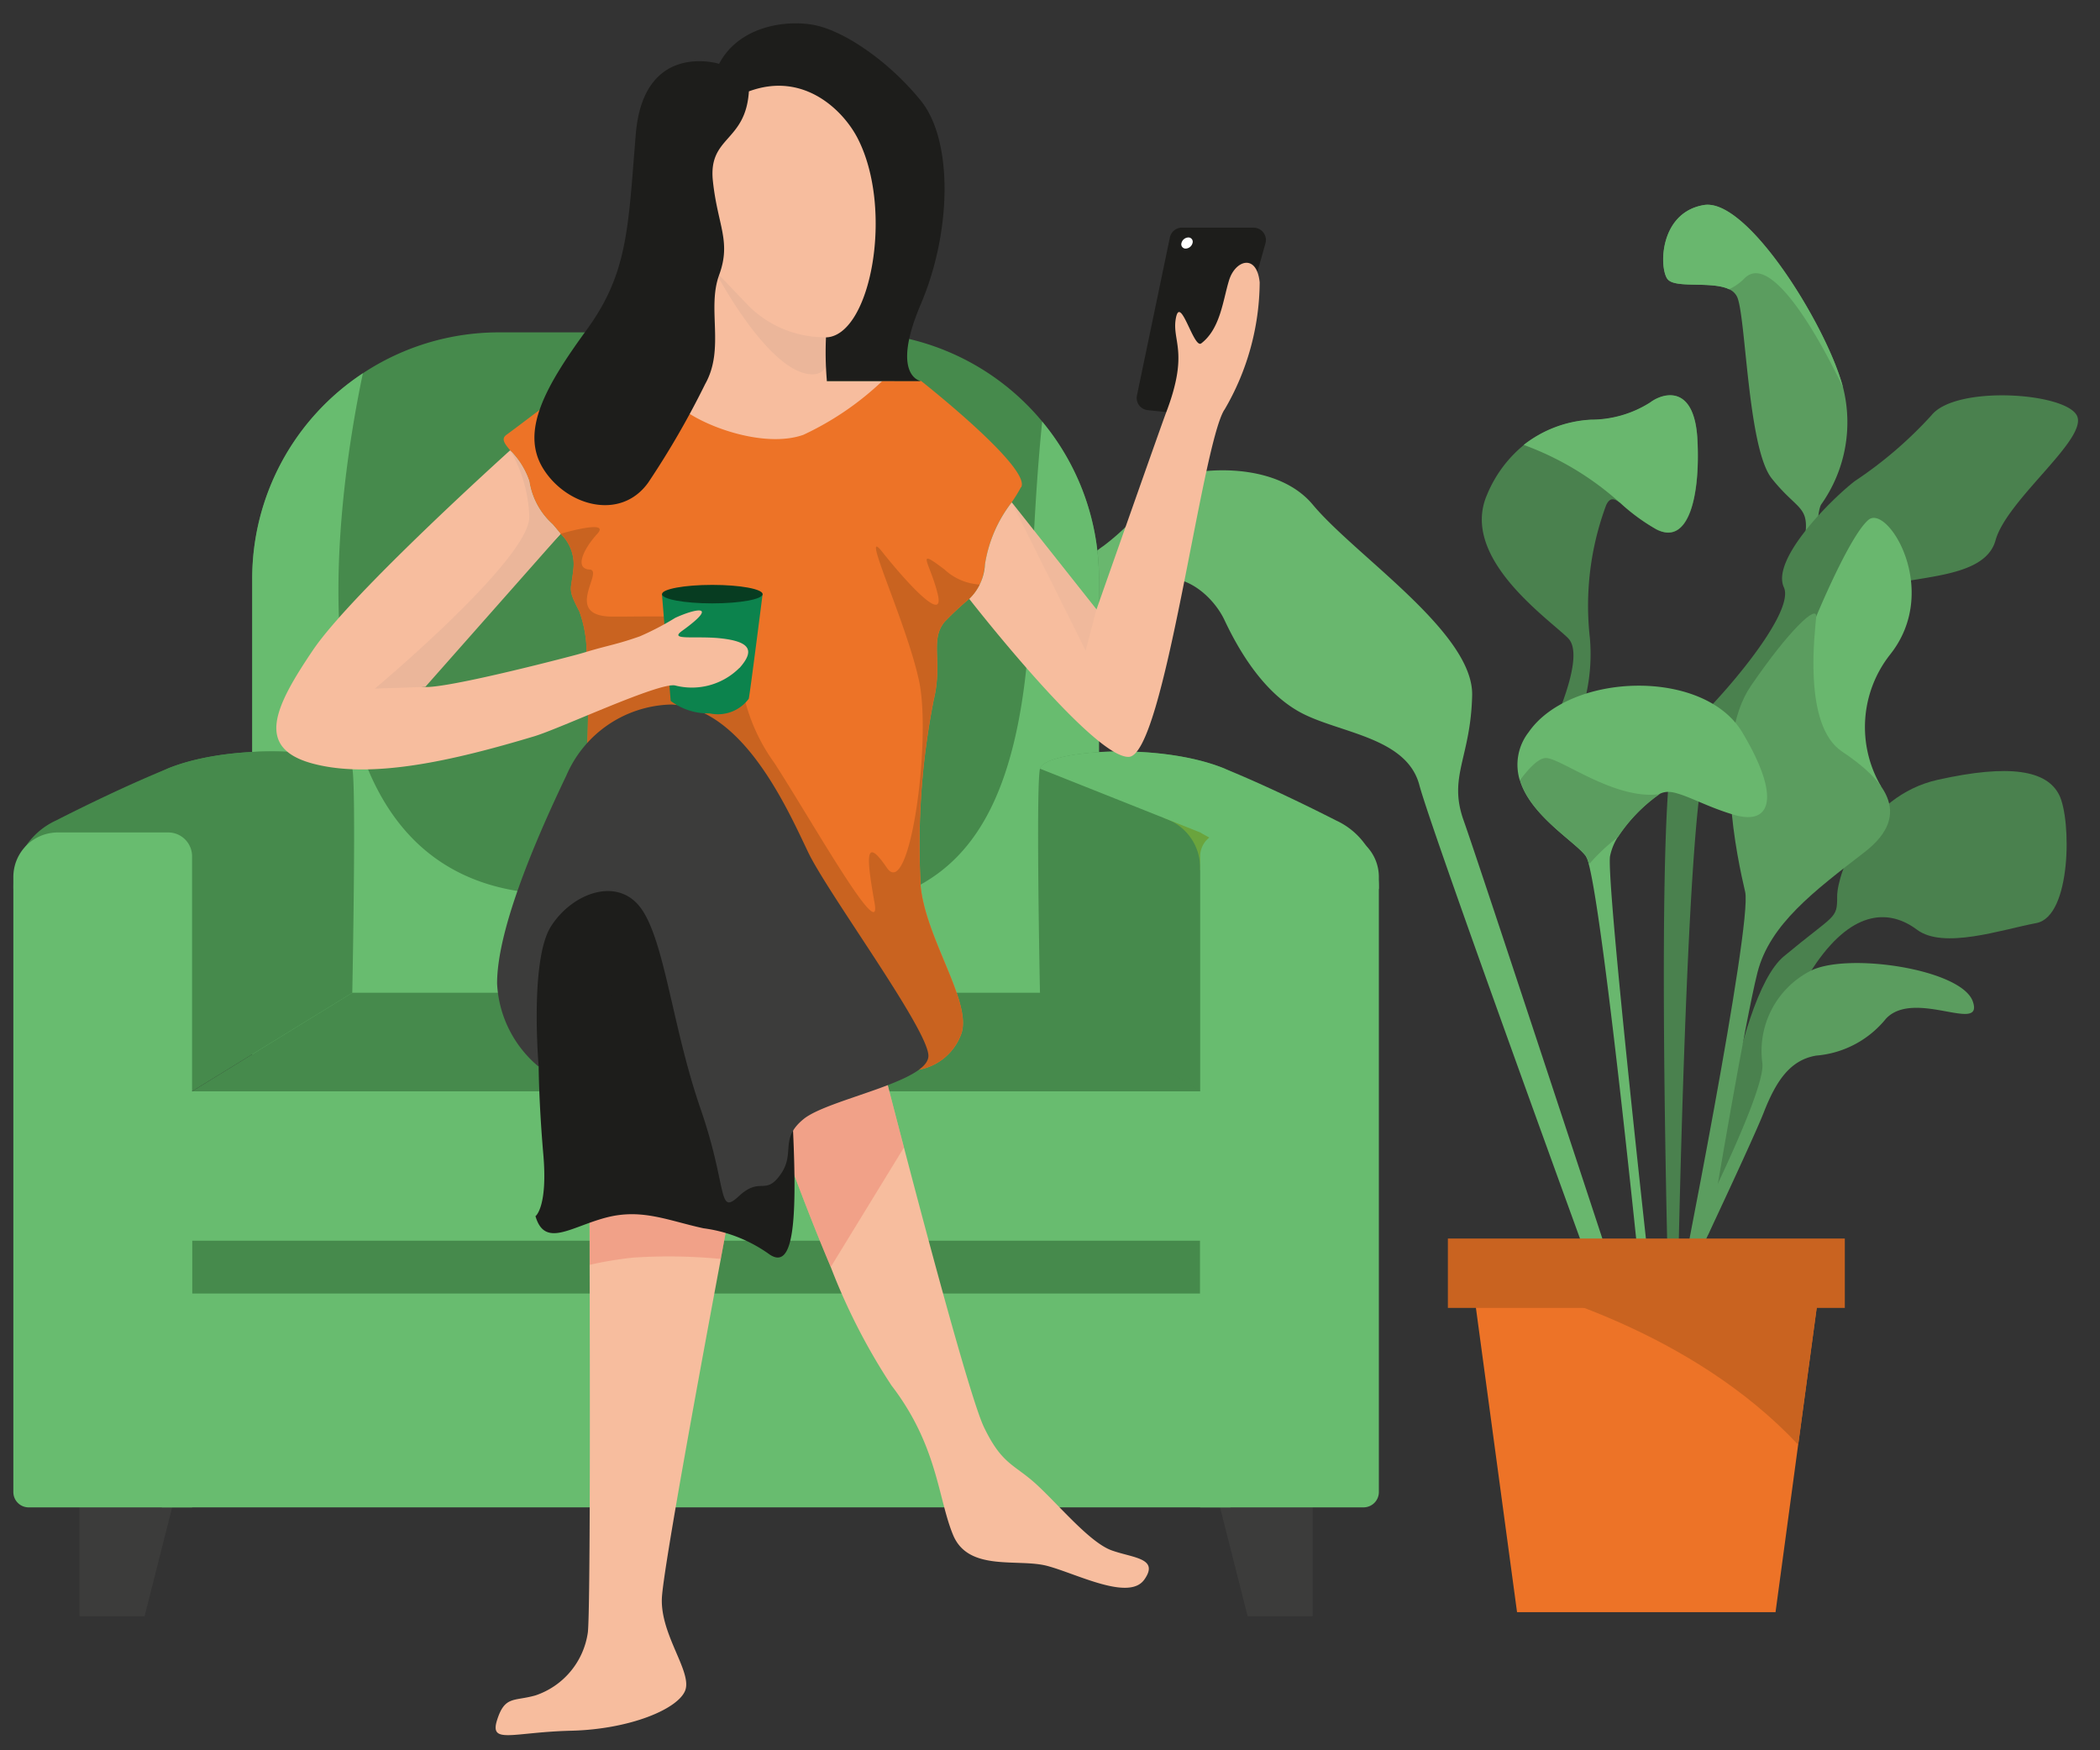
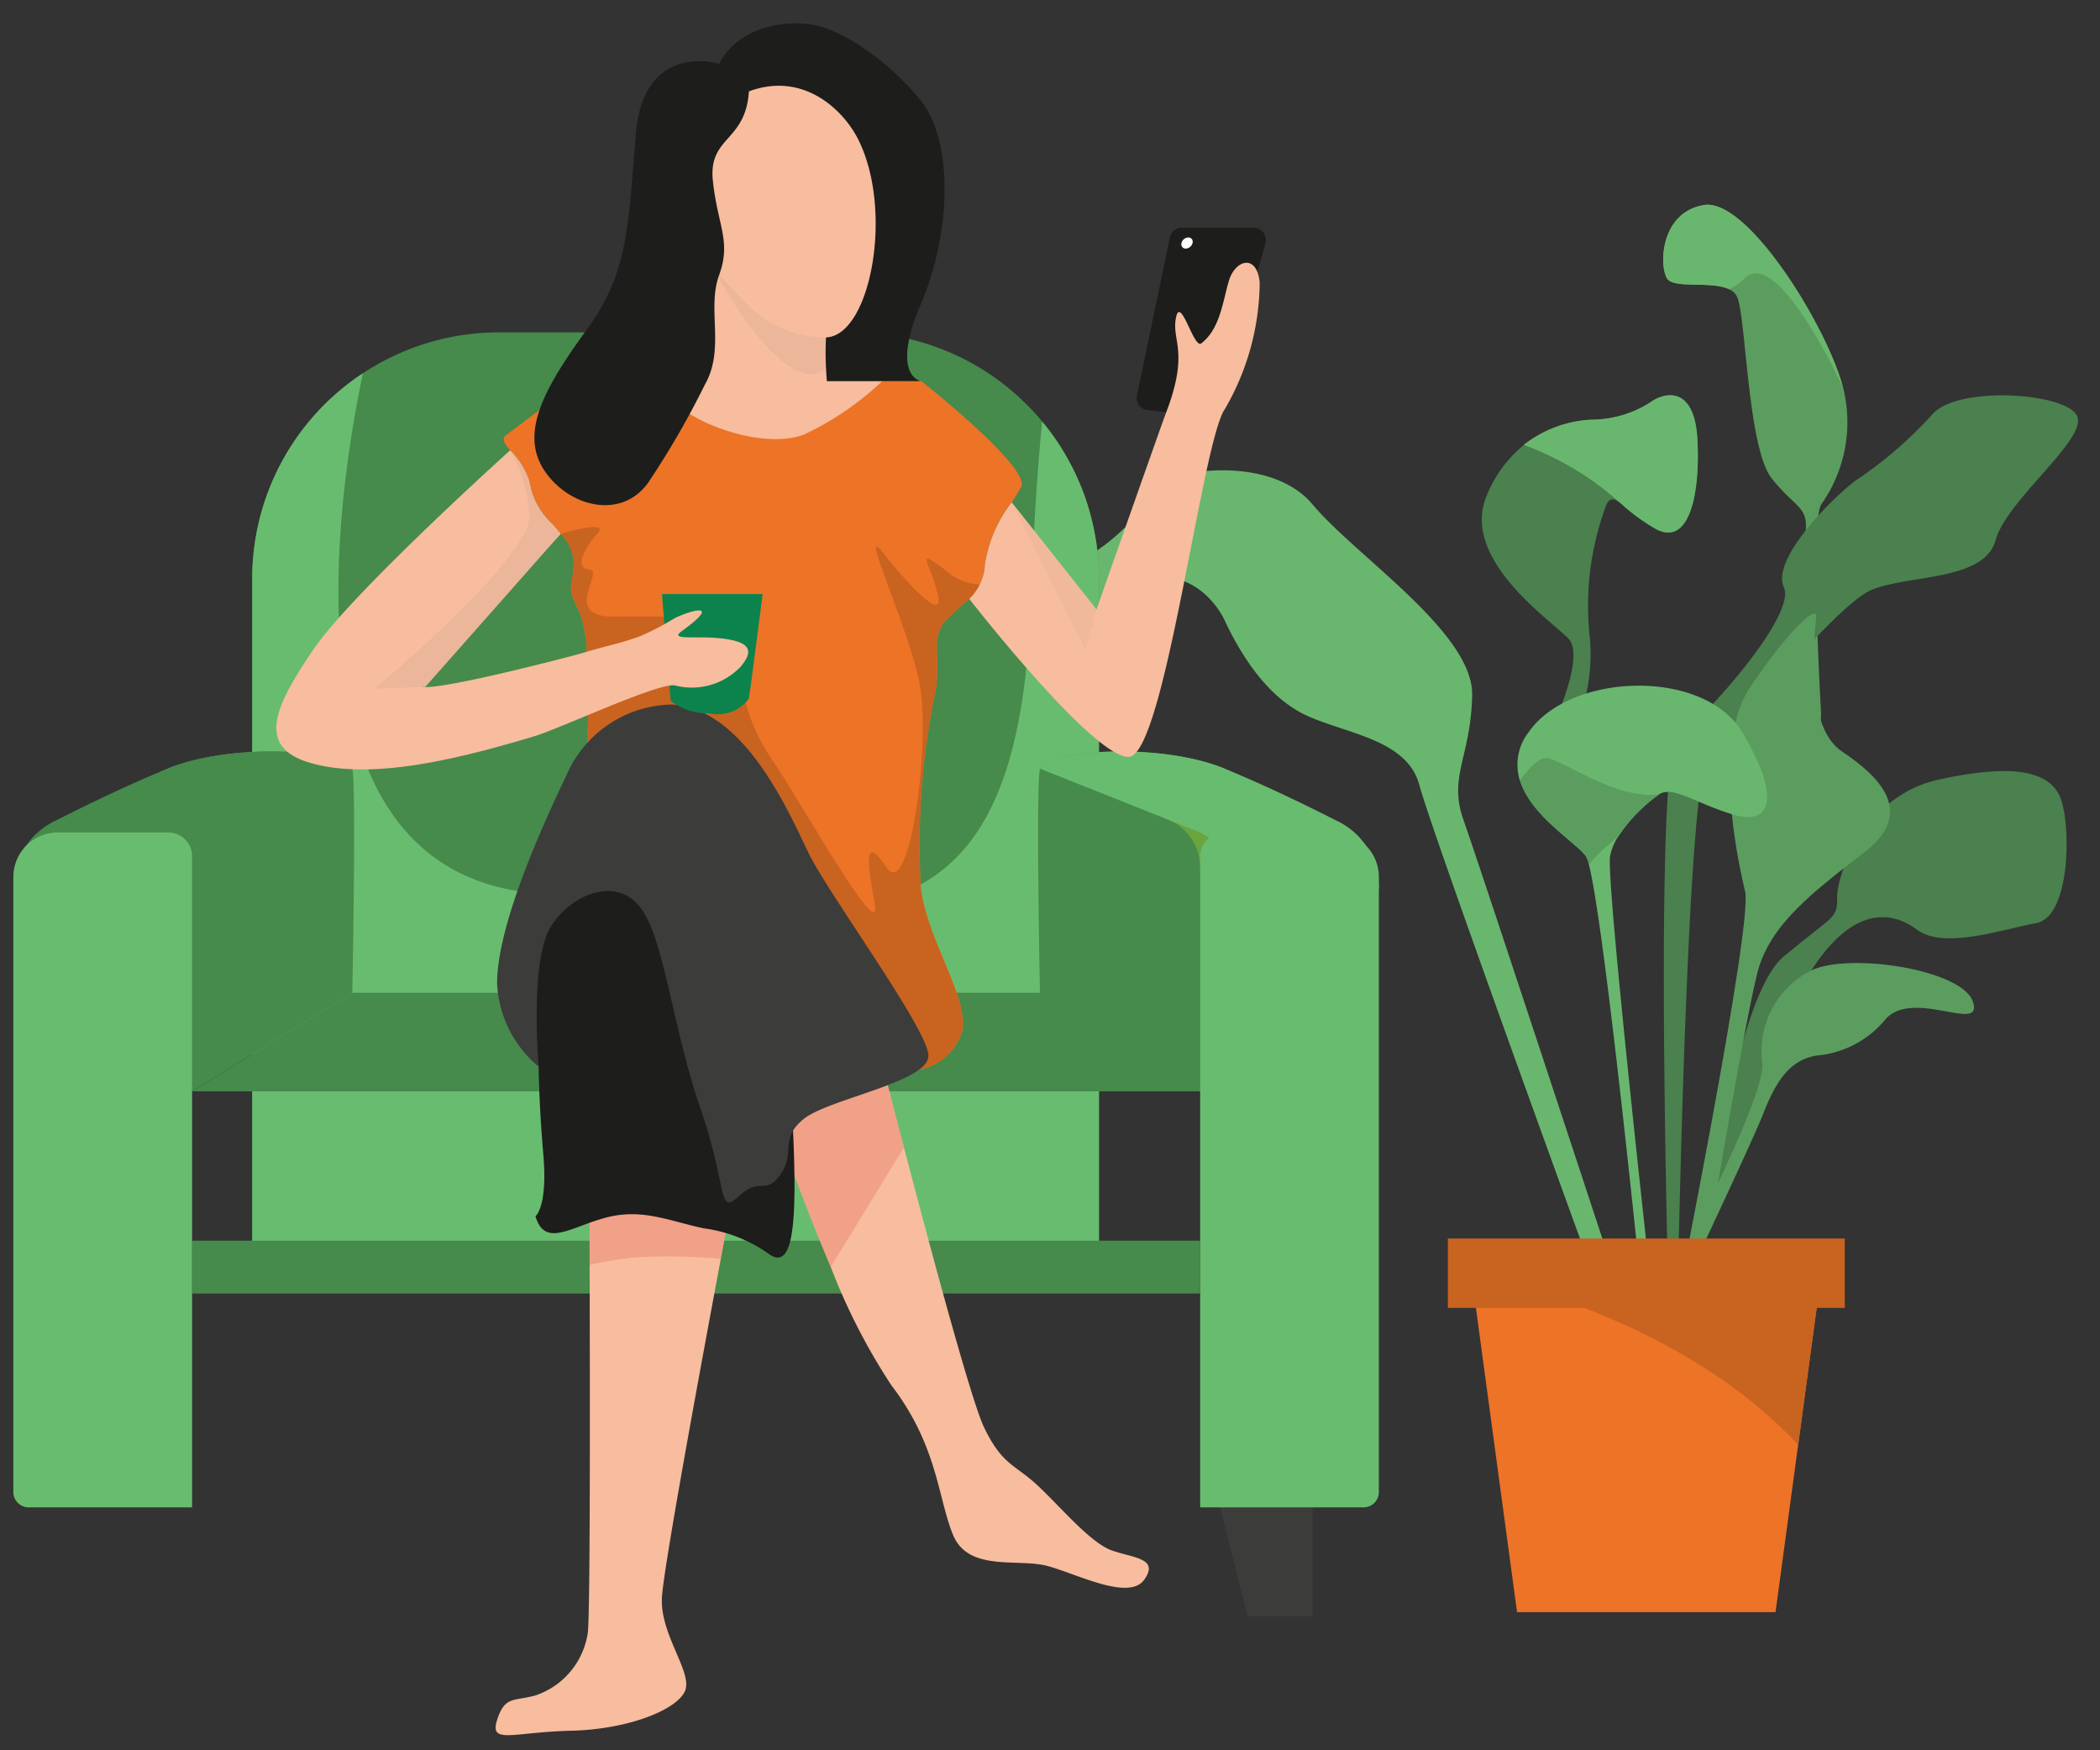
<svg xmlns="http://www.w3.org/2000/svg" width="120" height="100" viewBox="0 0 120 100">
  <rect x="0" y="0" width="120" height="100" fill="#333333" stroke="none" />
  <g id="Raggruppa_3643" data-name="Raggruppa 3643" transform="translate(-7180 1674.883)">
    <g id="Raggruppa_3646" data-name="Raggruppa 3646" transform="translate(7241 -1663.184)">
      <g id="Raggruppa_3138" data-name="Raggruppa 3138" transform="translate(34.038)">
        <path id="Tracciato_5234" data-name="Tracciato 5234" d="M63.96,155.475c.39.588,2.516.112,3.531.6a.89.89,0,0,1,.475.47c.491,1.207.6,8.627,1.961,10.337s2.062,1.571,1.945,3,.518,20.679.518,20.679l.358-10.267s-.625-10.77,0-11.913a8.115,8.115,0,0,0,1.255-6.7c-.892-3.424-5.438-10.839-7.949-10.417s-2.564,3.5-2.094,4.21Z" transform="translate(-63.725 -151.248)" fill="#5b9d5f" />
        <path id="Tracciato_5235" data-name="Tracciato 5235" d="M63.955,155.474c.39.588,2.516.112,3.531.6a2.992,2.992,0,0,0,.86-.6c1.88-2,5.647,6.207,5.647,6.207-.892-3.424-5.438-10.839-7.949-10.417s-2.564,3.5-2.094,4.21Z" transform="translate(-63.72 -151.248)" fill="#69b76e" />
      </g>
      <path id="Tracciato_5236" data-name="Tracciato 5236" d="M64.09,224.3s-.93-32.17.491-33.142,6.816-6.939,6.069-8.563,2.789-5.1,4.055-6.069a23.435,23.435,0,0,0,4.386-3.766c1.384-1.709,7.559-1.3,8.291,0s-3.985,4.8-4.637,7.153-5.059,1.95-7.121,2.847-8.12,8.457-9.322,9.594-1.725,30.915-1.725,30.915l-.491,1.036Z" transform="translate(-29.715 -160.739)" fill="#4a814e" />
      <g id="Raggruppa_3139" data-name="Raggruppa 3139" transform="translate(23.674 10.88)">
        <path id="Tracciato_5237" data-name="Tracciato 5237" d="M49.245,185.5c1.218,1.175-1.544,6.464-1.544,6.464l1.544-.486a10.6,10.6,0,0,0,1.25-5.978,16.462,16.462,0,0,1,.93-7.6c.2-.422.417-.4.743-.171a.313.313,0,0,0,.053.037,11.255,11.255,0,0,0,2.067,1.517c1.875.978,2.521-1.95,2.356-5.118s-1.95-2.687-2.7-2.121a6.319,6.319,0,0,1-3.4.983,6.814,6.814,0,0,0-3.83,1.442,7.232,7.232,0,0,0-2.1,2.847c-1.544,3.569,3.419,7,4.637,8.184Z" transform="translate(-44.318 -171.619)" fill="#4a814e" />
        <path id="Tracciato_5238" data-name="Tracciato 5238" d="M52.63,173.012a6.814,6.814,0,0,0-3.83,1.442,16.843,16.843,0,0,1,5.449,3.259.313.313,0,0,0,.053.037,11.256,11.256,0,0,0,2.067,1.517c1.875.978,2.521-1.95,2.356-5.118s-1.95-2.687-2.7-2.121a6.319,6.319,0,0,1-3.4.983Z" transform="translate(-46.406 -171.614)" fill="#69b76e" />
      </g>
      <path id="Tracciato_5239" data-name="Tracciato 5239" d="M68.5,238.324s1.41-13.483,4.343-15.925,3.05-2.1,3.045-3.419,1.624-5.748,5.748-6.667,6.234-.54,6.939.865.705,6.939-1.3,7.319-5.31,1.517-6.827.379-3.59-1.191-5.748,1.9-3.734,9.429-3.734,9.429l-2.457,6.117Z" transform="translate(-31.908 -179.459)" fill="#4a814e" />
      <path id="Tracciato_5240" data-name="Tracciato 5240" d="M30.6,227.146S20.841,200.4,20.109,197.631s-4.637-2.965-6.827-4.167S9.7,189.746,8.971,188.2s-2.927-3.414-4.957-1.709S1.331,191.61.354,189.415a4.565,4.565,0,0,1,1.709-5.449,13.312,13.312,0,0,0,3.173-3.414c.572-.892,6.341-1.87,8.782,1.058s9.188,7.319,9.108,10.892-1.384,4.637-.486,7.153,9.269,27.966,9.269,27.966l-1.3-.486Z" transform="translate(-0.003 -164.477)" fill="#69b76e" />
      <path id="Tracciato_5241" data-name="Tracciato 5241" d="M63.21,251.769s6.261-11.87,5.935-13.74a5.145,5.145,0,0,1,2.682-5.2c2.03-1.138,8.7-.16,9.349,1.709s-3.333-.732-4.957.978a5.723,5.723,0,0,1-3.991,2.115c-1.458.246-2.27,1.384-3,3.253s-5.406,11.71-5.406,11.71l-.609-.812Z" transform="translate(-29.444 -189.02)" fill="#5b9d5f" />
      <g id="Raggruppa_3140" data-name="Raggruppa 3140" transform="translate(34.866 17.892)">
-         <path id="Tracciato_5242" data-name="Tracciato 5242" d="M82.888,200.077a6.688,6.688,0,0,1,.513-7.527c2.938-3.686-.15-8.617-1.234-7.7s-2.986,5.529-2.986,5.529-2.489,7.046.224,9.429,3.483.262,3.483.262Z" transform="translate(-71.264 -184.74)" fill="#69b76e" />
        <path id="Tracciato_5243" data-name="Tracciato 5243" d="M65.27,234.137s4.29-21.427,3.857-23.27-1.9-8.51.326-11.763,3.782-4.664,3.734-3.958-.807,6.181,1.469,7.7,4.172,3.526,1.3,5.748-5.422,4.119-6.127,6.886-2.495,13.441-2.495,13.441l-2.067,5.225Z" transform="translate(-65.27 -189.504)" fill="#5b9d5f" />
      </g>
      <g id="Raggruppa_3141" data-name="Raggruppa 3141" transform="translate(25.711 27.488)">
        <path id="Tracciato_5244" data-name="Tracciato 5244" d="M48.275,208.092c.6,2.03,3.189,3.536,3.766,4.338a1.528,1.528,0,0,1,.171.475c.935,3.622,3.082,25.06,3.082,25.06l.486-.9s-2.6-23.254-2.356-24.638a3.258,3.258,0,0,1,.449-1.1,9.144,9.144,0,0,1,2.308-2.4.321.321,0,0,0,.069-.048,1.043,1.043,0,0,1,.55-.118,1.828,1.828,0,0,1,.454.085c.78.214,1.822.8,3.232,1.218,2.19.652,2.687-1.052.486-4.717s-9.835-3.414-12.2,0a3.025,3.025,0,0,0-.513,2.73Z" transform="translate(-48.131 -202.703)" fill="#69b76e" />
        <path id="Tracciato_5245" data-name="Tracciato 5245" d="M48.4,211.686c.6,2.03,3.189,3.536,3.766,4.338a1.529,1.529,0,0,1,.171.475A11.313,11.313,0,0,1,54,214.934a9.144,9.144,0,0,1,2.308-2.4.321.321,0,0,0,.069-.048c-2.554.347-5.657-2.067-6.491-2.067C49.447,210.42,48.875,211.05,48.4,211.686Z" transform="translate(-48.256 -206.298)" fill="#5b9d5f" />
      </g>
      <path id="Tracciato_5246" data-name="Tracciato 5246" d="M45.621,283.5H60.392l2.831-20.946H42.79Z" transform="translate(-19.933 -203.091)" fill="#ed7327" />
      <path id="Tracciato_5247" data-name="Tracciato 5247" d="M61.685,273.934c-6.021-6.427-15.017-8.959-18.676-9.755l-.219-1.629H63.229L61.69,273.934Z" transform="translate(-19.933 -203.091)" fill="#c96320" />
      <rect id="Rettangolo_2235" data-name="Rettangolo 2235" width="22.682" height="3.964" transform="translate(44.418 63.027) rotate(180)" fill="#c96320" />
    </g>
    <g id="Raggruppa_3641" data-name="Raggruppa 3641" transform="translate(7180.765 -1673.55)">
      <g id="Raggruppa_3637" data-name="Raggruppa 3637" transform="translate(0 17.656)">
        <path id="Tracciato_5221" data-name="Tracciato 5221" d="M194.806,161.333v38.778H146.42V161.333a14.1,14.1,0,0,1,14.088-14.083h20.211a14.088,14.088,0,0,1,14.088,14.083Z" transform="translate(-132.773 -147.25)" fill="#468a4c" />
        <path id="Tracciato_5222" data-name="Tracciato 5222" d="M194.806,164.355v38.778H146.42V164.355a14.04,14.04,0,0,1,6.324-11.745c-1.627,7.776-4.545,28.389,9.8,29.7,17.708,1.614,27.586,4.457,28.367-16.552.148-3.921.345-7.4.65-10.389A14.044,14.044,0,0,1,194.806,164.355Z" transform="translate(-132.773 -150.272)" fill="#68bc6f" />
-         <path id="Tracciato_5223" data-name="Tracciato 5223" d="M127.51,301.582h-3.72V290.87h6.433Z" transform="translate(-120.013 -228.231)" fill="#3c3c3b" />
+         <path id="Tracciato_5223" data-name="Tracciato 5223" d="M127.51,301.582h-3.72h6.433Z" transform="translate(-120.013 -228.231)" fill="#3c3c3b" />
        <path id="Tracciato_5224" data-name="Tracciato 5224" d="M273.327,301.582h3.716V290.87H270.61Z" transform="translate(-202.798 -228.231)" fill="#3c3c3b" />
        <path id="Tracciato_5225" data-name="Tracciato 5225" d="M136.44,215.944l-9.155,5.626-8.705-13.045a23.8,23.8,0,0,1,7.3-5.386c3.873-1.583,10.332-1.008,10.563,0S136.44,215.944,136.44,215.944Z" transform="translate(-117.075 -178.209)" fill="#468a4c" />
-         <rect id="Rettangolo_2233" data-name="Rettangolo 2233" width="61.065" height="23.77" transform="translate(8.479 43.362)" fill="#68bc6f" />
        <path id="Tracciato_5226" data-name="Tracciato 5226" d="M267.379,208.486l-8.732,13.084-9.155-5.626s-.24-11.8,0-12.805,6.69-1.583,10.563,0A24.34,24.34,0,0,1,267.379,208.486Z" transform="translate(-190.83 -178.209)" fill="#468a4c" />
        <path id="Tracciato_5227" data-name="Tracciato 5227" d="M147.695,233.76h39.441l9.072,5.631H138.54Z" transform="translate(-128.33 -196.029)" fill="#468a4c" />
        <rect id="Rettangolo_2234" data-name="Rettangolo 2234" width="57.602" height="3.018" transform="translate(10.21 51.897)" fill="#468a4c" />
        <path id="Tracciato_5228" data-name="Tracciato 5228" d="M134.57,211.274l1.731,2.159a2.974,2.974,0,0,1,2.063-2.979C137.466,209.381,134.57,211.274,134.57,211.274Z" transform="translate(-126.091 -182.702)" fill="#468a4c" />
        <path id="Tracciato_5229" data-name="Tracciato 5229" d="M123.931,203.133c-2.285.933-4.745,2.133-6.381,2.966a4.177,4.177,0,0,0-2.421,3.908c4.252.3,10.21-3.236,10.21-3.236l9.155-3.642c-.231-1.008-6.691-1.583-10.563,0Z" transform="translate(-115.13 -178.203)" fill="#468a4c" />
        <path id="Tracciato_5230" data-name="Tracciato 5230" d="M117.673,212.76h6.307a1.363,1.363,0,0,1,1.361,1.361v37.2H116a.875.875,0,0,1-.872-.872V215.3A2.543,2.543,0,0,1,117.673,212.76Z" transform="translate(-115.13 -184.188)" fill="#68bc6f" />
        <path id="Tracciato_5231" data-name="Tracciato 5231" d="M269.674,211.274l-1.732,2.159a2.973,2.973,0,0,0-2.063-2.979C266.778,209.381,269.674,211.274,269.674,211.274Z" transform="translate(-200.131 -182.702)" fill="#6aa43d" />
        <path id="Tracciato_5232" data-name="Tracciato 5232" d="M260.183,203.133c2.285.933,4.745,2.133,6.381,2.966a4.177,4.177,0,0,1,2.421,3.908c-4.252.3-10.21-3.236-10.21-3.236l-9.155-3.642c.231-1.008,6.69-1.583,10.563,0Z" transform="translate(-190.963 -178.203)" fill="#68bc6f" />
        <path id="Tracciato_5233" data-name="Tracciato 5233" d="M.872,0H10.21V37.2A1.363,1.363,0,0,1,8.849,38.56H2.543A2.543,2.543,0,0,1,0,36.017V.872A.875.875,0,0,1,.872,0Z" transform="translate(78.027 67.132) rotate(180)" fill="#68bc6f" />
      </g>
      <g id="Raggruppa_3638" data-name="Raggruppa 3638" transform="translate(15.027)">
        <path id="Tracciato_5253" data-name="Tracciato 5253" d="M191.176,264.452c-1.034,5.53-3.3,17.764-3.367,19.391-.083,2.111,1.762,4.226,1.326,5.282s-3.171,2.2-6.516,2.281-4.671.794-4.226-.611.964-1.055,2.2-1.409a4.455,4.455,0,0,0,2.988-3.611c.14-1.387.118-14.511.1-20.983,0-2.155-.009-3.572-.009-3.572l8.008.519s-.2,1.056-.506,2.713Z" transform="translate(-165.78 -193.856)" fill="#f7bd9e" />
        <path id="Tracciato_5254" data-name="Tracciato 5254" d="M235.967,272.908c-.881,1.226-3.873-.353-5.543-.794s-4.492.353-5.373-1.762c-.868-2.085-.881-5.107-3.52-8.544a35.3,35.3,0,0,1-3.472-6.769c-1.745-4.126-3.219-8.374-3.219-8.374a11.908,11.908,0,0,1,1.5-2.551c.789-.916,4.837,0,4.837,0s.436,1.692,1.064,4.091c1.417,5.417,3.838,14.458,4.571,15.98,1.055,2.2,1.762,2.111,3.079,3.345s3,3.262,4.226,3.7,2.735.436,1.854,1.675Z" transform="translate(-186.379 -183.982)" fill="#f7bd9e" />
        <path id="Tracciato_5255" data-name="Tracciato 5255" d="M190.62,261.214l8.008.519s-.2,1.055-.506,2.713a31.374,31.374,0,0,0-4.981-.079,21.379,21.379,0,0,0-2.512.414c0-2.155-.009-3.572-.009-3.572Z" transform="translate(-172.722 -193.851)" fill="#ed8672" opacity="0.5" />
        <path id="Tracciato_5256" data-name="Tracciato 5256" d="M222.241,248.209l-4.183,6.83c-1.745-4.126-3.219-8.374-3.219-8.374a11.908,11.908,0,0,1,1.5-2.551c.789-.916,4.837,0,4.837,0s.436,1.692,1.064,4.091Z" transform="translate(-186.379 -183.982)" fill="#ed8672" opacity="0.5" />
        <path id="Tracciato_5257" data-name="Tracciato 5257" d="M268.975,133.53h-4.087a.708.708,0,0,0-.689.563l-1.88,9.02a.7.7,0,0,0,.619.846l3.345.345a.7.7,0,0,0,.75-.51l2.626-9.364a.7.7,0,0,0-.676-.894Z" transform="translate(-213.141 -121.858)" fill="#1d1d1b" />
        <path id="Tracciato_5258" data-name="Tracciato 5258" d="M268.792,135.138a.422.422,0,0,1-.388.318.246.246,0,0,1-.244-.318.422.422,0,0,1,.388-.318A.245.245,0,0,1,268.792,135.138Z" transform="translate(-216.439 -122.586)" fill="#fff" />
        <path id="Tracciato_5259" data-name="Tracciato 5259" d="M202.343,131.384s1.383,1.614,5.6,1.522,6.429-3.96,6.429-3.96H210.5s6.516-9.242,4.4-13.028-9.068-9.682-11.619-3.079-.942,18.549-.942,18.549Z" transform="translate(-179.05 -108.512)" fill="#f7bd9e" />
        <path id="Tracciato_5260" data-name="Tracciato 5260" d="M183.076,236.4s.7-.528.441-3.52-.266-5.02-.266-5.02-2.29-9.155,2.551-11.711,11.737,9.975,11.985,15.374-.013,7.955-1.335,7.074a8.332,8.332,0,0,0-3.786-1.5c-2.024-.441-3.52-1.143-5.548-.615s-3.52,1.762-4.052-.087Z" transform="translate(-168.262 -168.254)" fill="#1d1d1b" />
        <path id="Tracciato_5261" data-name="Tracciato 5261" d="M213.477,142.924a6.148,6.148,0,0,1-4.571-1.81l-1.936-2.024s2.756,5.295,5.168,5.9C214.027,145.458,213.477,142.924,213.477,142.924Z" transform="translate(-181.941 -124.993)" fill="#ebb69a" />
        <path id="Tracciato_5262" data-name="Tracciato 5262" d="M208.927,159.68a9.026,9.026,0,0,1-.528.859,7.66,7.66,0,0,0-1.526,3.542,4.392,4.392,0,0,1-.083.523,3.463,3.463,0,0,1-.126.423,1.663,1.663,0,0,1-.1.218,2.826,2.826,0,0,1-.593.811,17.913,17.913,0,0,0-1.409,1.317c-.859,1.055-.092,2.29-.619,4.457a42.675,42.675,0,0,0-.741,10.686c.323,2.992,2.879,6.516,2.338,8.33a3.174,3.174,0,0,1-2.438,2.111L184.149,174.33s.044-1.021.044-2.325c0-.925-.022-1.984-.083-2.931a7.026,7.026,0,0,0-.414-2.294c-.7-1.343-.471-1.169-.353-2.346a2.4,2.4,0,0,0-.72-2.093c-.126-.161-.283-.345-.458-.55a4.141,4.141,0,0,1-1.33-2.464,4.666,4.666,0,0,0-1.1-1.762c-.331-.388-.519-.654-.209-.881.65-.471,3.049-2.3,3.049-2.3s5.875.118,7.4,1.09,4.523,1.915,6.516,1.212a16.924,16.924,0,0,0,4.523-3.084h2.2s6.311,4.963,5.727,6.08Z" transform="translate(-166.378 -133.175)" fill="#ed7327" />
        <path id="Tracciato_5263" data-name="Tracciato 5263" d="M193.943,109.081s-4.318-1.339-4.758,4.034-.441,7.925-2.818,11.183-3.786,5.809-2.464,7.925,4.4,2.992,5.988.794a48.987,48.987,0,0,0,3.258-5.635c1.143-2.024.092-4.3.8-6.233s-.092-2.835-.358-5.386,1.871-2.194,2.059-5.107c3.171-1.173,5.426,1.138,6.219,2.691,2.089,4.074.737,11.283-1.814,11.366a18.877,18.877,0,0,0,.052,2.495h5.369s-1.762-.266,0-4.4,1.849-9.334,0-11.619-4.5-4.087-6.259-4.353-4.218.231-5.273,2.255Z" transform="translate(-168.648 -106.769)" fill="#1d1d1b" />
        <path id="Tracciato_5264" data-name="Tracciato 5264" d="M254.936,146.534c-1.317,2.111-3.428,19.744-5.456,19.827s-9.12-9.028-9.12-9.028a2.943,2.943,0,0,0,.9-1.971,7.706,7.706,0,0,1,1.527-3.542l4.846,6.119s3.746-10.651,3.96-11.2c1.369-3.559.318-4.13.58-5.461s1.016,1.793,1.448,1.457c1.095-.842,1.234-2.46,1.588-3.607s1.579-1.544,1.749.122a14.554,14.554,0,0,1-2.019,7.288Z" transform="translate(-200.768 -124.451)" fill="#f7bd9e" />
        <path id="Tracciato_5265" data-name="Tracciato 5265" d="M250.766,175.633l-.619,2.351-4.226-8.474Z" transform="translate(-203.903 -142.146)" fill="#ebb69a" opacity="0.5" />
        <path id="Tracciato_5266" data-name="Tracciato 5266" d="M210.76,176.051a2.826,2.826,0,0,1-.593.811,17.9,17.9,0,0,0-1.409,1.317c-.859,1.055-.092,2.29-.619,4.457a42.675,42.675,0,0,0-.741,10.686c.323,2.992,2.879,6.516,2.338,8.33a3.174,3.174,0,0,1-2.438,2.111l-18.951-18.628s.044-1.021.044-2.325c0-.925-.022-1.984-.083-2.931a7.026,7.026,0,0,0-.414-2.294c-.7-1.343-.471-1.169-.353-2.346a2.4,2.4,0,0,0-.72-2.093s2.887-.859,2.1,0-1.326,1.993-.445,2.041-1.6,2.682,1.317,2.691,7.34-.249,7.262,1.317a10.6,10.6,0,0,0,1.984,7.044c2.111,3.262,6.163,10.481,5.727,8.016s-.619-3.96.7-2.028,2.551-7.305,1.845-10.651-3.437-9.072-2.111-7.4,3.607,4.2,3.171,2.408-1.343-2.713.388-1.4a3.215,3.215,0,0,0,2,.859Z" transform="translate(-170.58 -143.981)" fill="#c96320" />
        <path id="Tracciato_5267" data-name="Tracciato 5267" d="M188.449,196a6.69,6.69,0,0,0-5.988,4.052c-2.024,4.226-3.96,8.98-3.96,11.885a6.591,6.591,0,0,0,2.377,4.754s-.528-6.076.7-8.012,3.873-2.9,5.195-.968,1.762,6.778,3.345,11.357.968,6.163,2.2,5.02,1.5,0,2.377-1.234-.087-2.024,1.322-3.171,7.131-2.111,7.131-3.611-5.722-9.242-6.865-11.619-3.7-8.274-7.833-8.453Z" transform="translate(-165.888 -157.081)" fill="#3c3c3b" />
        <path id="Tracciato_5268" data-name="Tracciato 5268" d="M205.059,187.518c.057-.174.794-5.988.794-5.988H200.1l.5,6.106a3.547,3.547,0,0,0,2.22.711,2.2,2.2,0,0,0,2.237-.829Z" transform="translate(-178.067 -148.923)" fill="#0c834d" />
-         <path id="Tracciato_5269" data-name="Tracciato 5269" d="M205.858,180.858c0,.292-1.287.528-2.874.528s-2.874-.236-2.874-.528,1.287-.528,2.874-.528S205.858,180.565,205.858,180.858Z" transform="translate(-178.073 -148.246)" fill="#073c21" />
        <path id="Tracciato_5270" data-name="Tracciato 5270" d="M190.142,229.85s7.327,9.744,4.955,10.917-4.366,2.111-4.955-.7,0-10.21,0-10.21Z" transform="translate(-172.305 -176.168)" fill="#1d1d1b" />
        <path id="Tracciato_5271" data-name="Tracciato 5271" d="M201.51,199.361s11.593,13.028,7.367,14.205-8.112-14.175-9.6-15.217,2.237,1.016,2.237,1.016Z" transform="translate(-177.405 -158.24)" fill="#3c3c3b" />
        <path id="Tracciato_5272" data-name="Tracciato 5272" d="M176.047,175.13a3.839,3.839,0,0,1-3.672,1.007c-.907-.2-6.512,2.434-8.043,2.9-4.715,1.417-9.294,2.451-12.64,1.57s-2.224-3.232,0-6.516c2.2-3.232,10.96-11.122,11.248-11.388l.022.022a4.56,4.56,0,0,1,1.077,1.74,4.141,4.141,0,0,0,1.33,2.464c.174.205.331.388.458.55,0,0-7.231,7.689-7.964,8.544l-.009.009c-.7.816,7.1-1.178,8.867-1.649.209-.057.41-.113.593-.17,1.343-.4,1.692-.41,3.044-.885a16.074,16.074,0,0,0,2.019-1.055c1.143-.528,2.565-.824.384.75-.776.563.789.262,2.237.423,1.675.188,1.932.7,1.051,1.692Z" transform="translate(-149.584 -138.306)" fill="#f7bd9e" />
        <path id="Tracciato_5273" data-name="Tracciato 5273" d="M173.1,167.5l-7.733,8.745-2.883.1s8.958-7.489,8.823-9.861a8.06,8.06,0,0,0-1.077-3.733,4.559,4.559,0,0,1,1.077,1.74,4.141,4.141,0,0,0,1.33,2.464c.174.205.331.388.458.55Z" transform="translate(-156.855 -138.334)" fill="#ebb69a" />
      </g>
    </g>
-     <rect id="Rettangolo_2552" data-name="Rettangolo 2552" width="120" height="100" transform="translate(7180 -1674.883)" fill="none" />
  </g>
</svg>